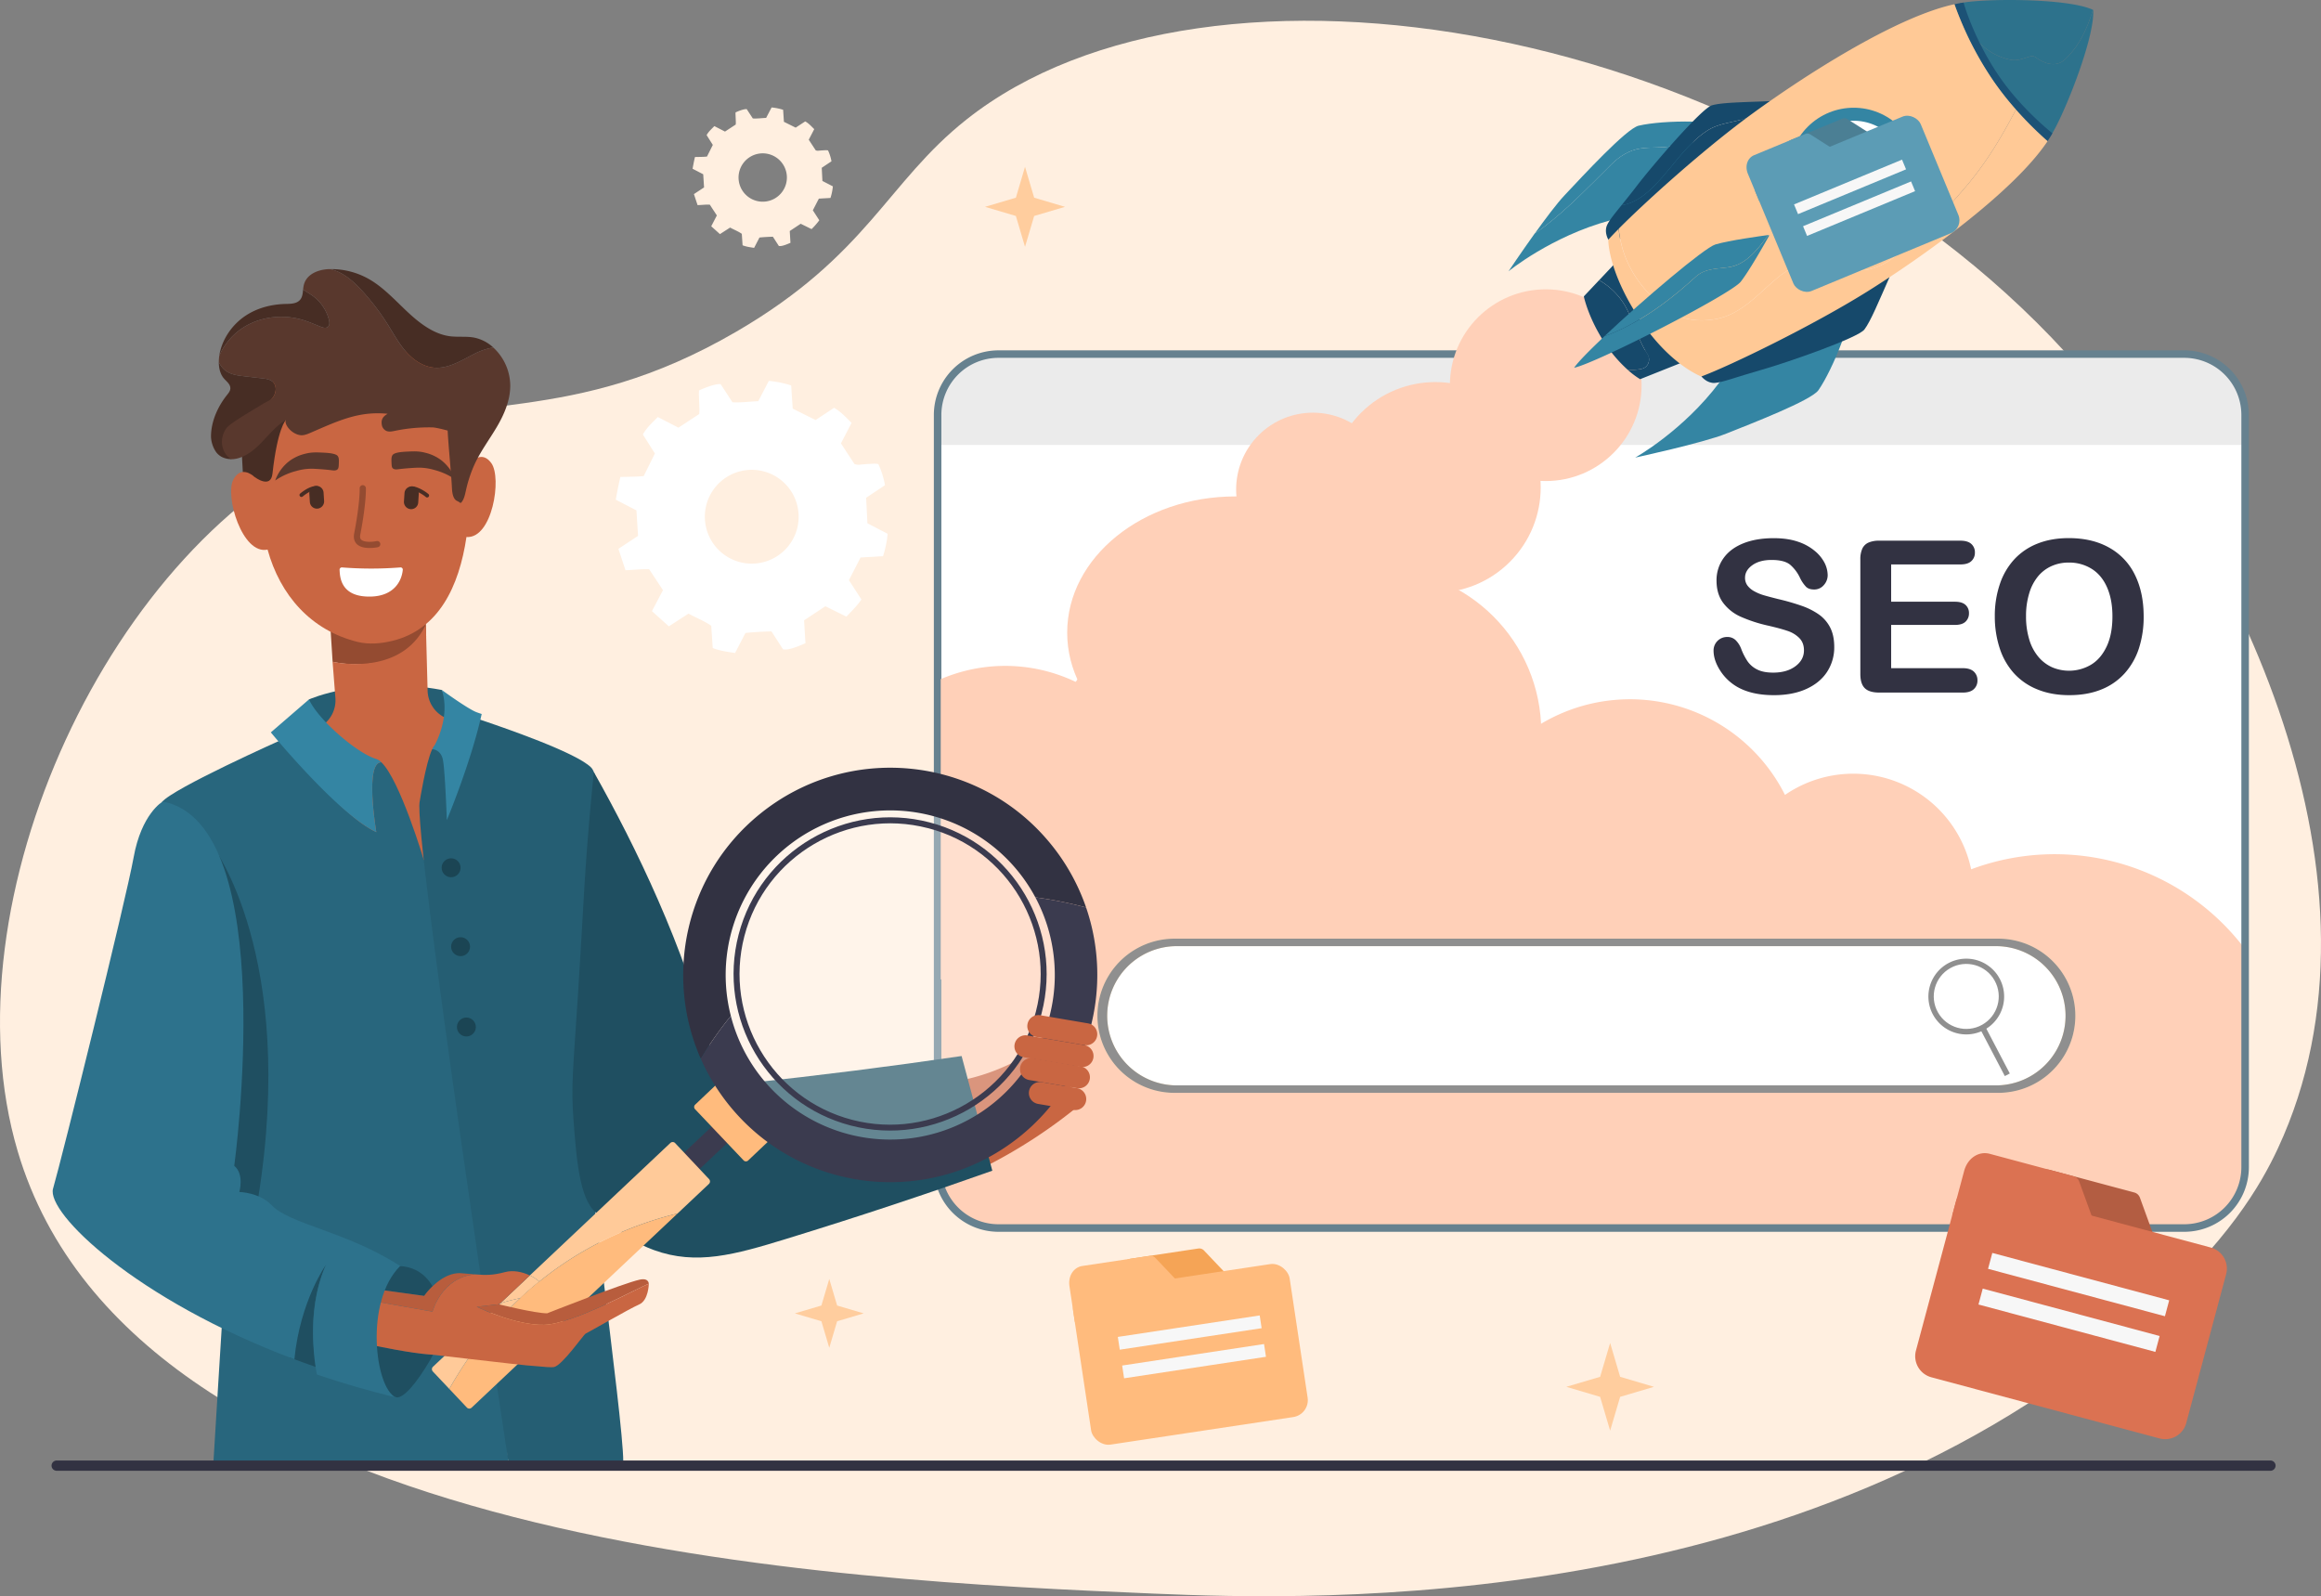
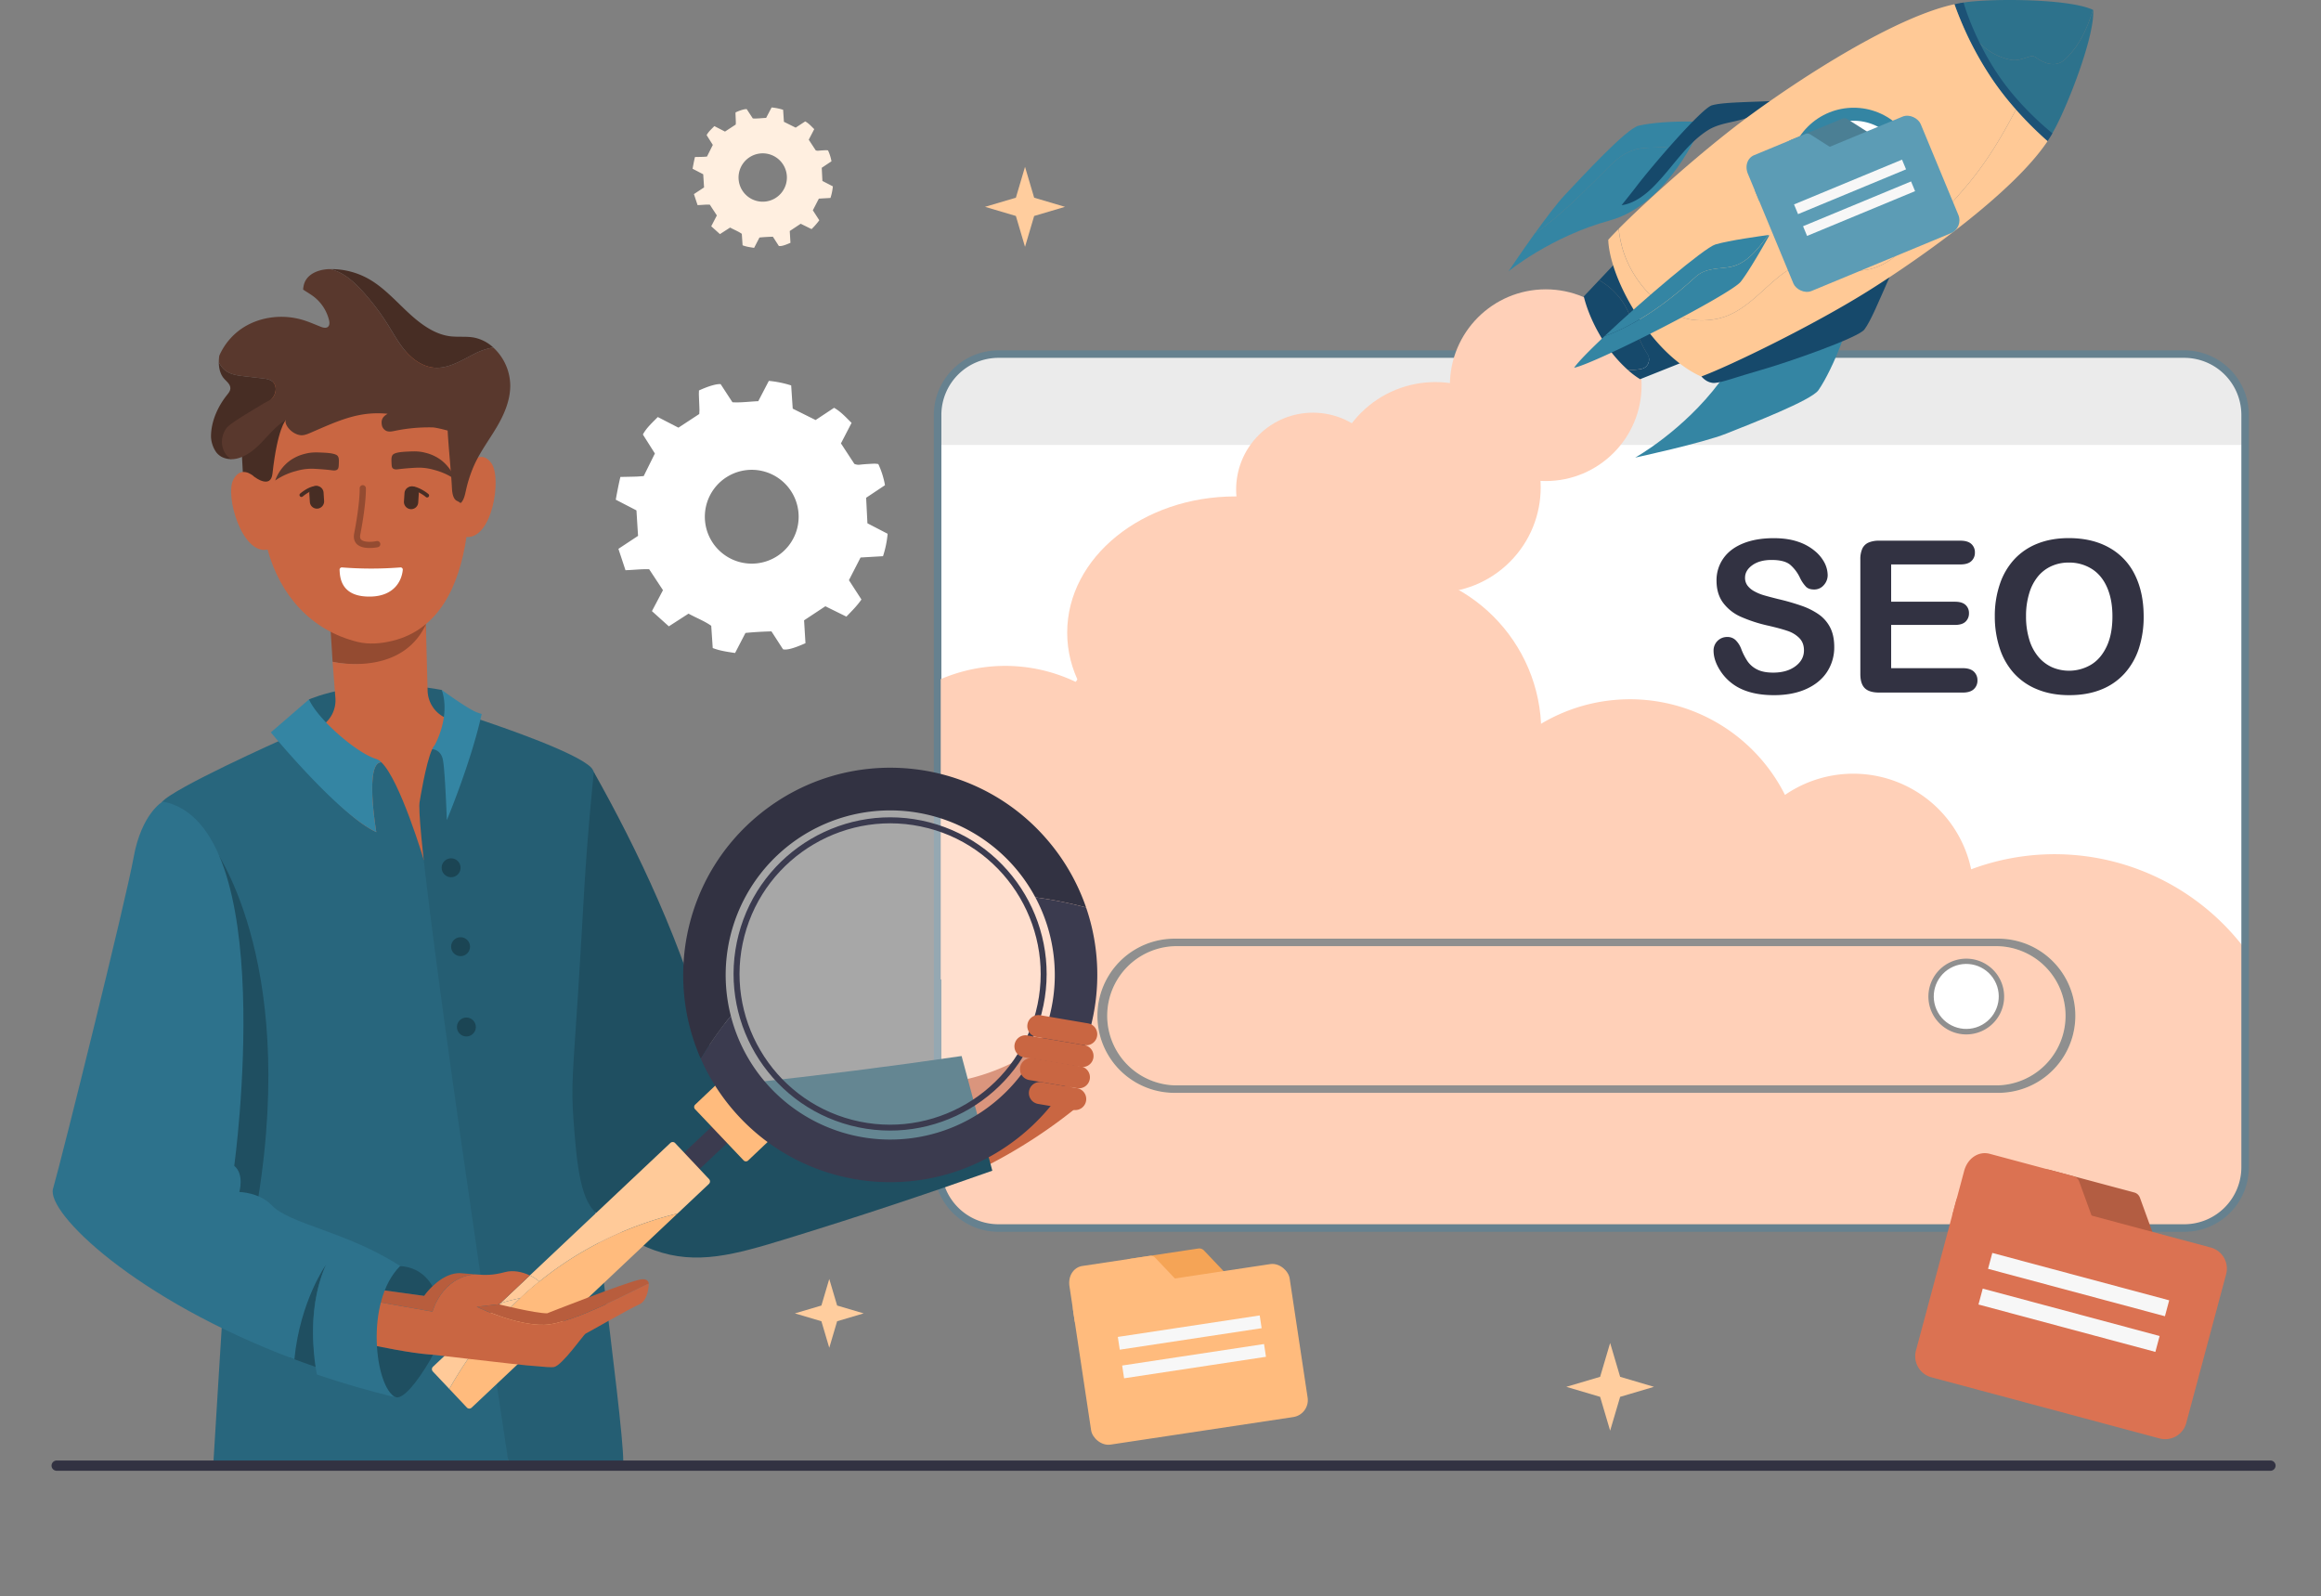
<svg xmlns="http://www.w3.org/2000/svg" viewBox="0 0 2400.41 1650.76">
  <rect x="0" y="0" width="2400.41" height="1650.76" fill="#808080" stroke="none" />
  <defs>
    <style>.cls-1{fill:#ffefe0;}.cls-2,.cls-20{fill:#fff;}.cls-3{fill:#ffd0b8;}.cls-4{fill:#ebebeb;}.cls-5{fill:#ffe5ba;}.cls-6{fill:#8f8f8f;}.cls-7{fill:#66818f;}.cls-8{fill:#2d728c;}.cls-9{fill:#3485a3;}.cls-10{fill:#16496b;}.cls-11{fill:#1c5276;}.cls-12{fill:#ffc996;}.cls-13{fill:#c96642;}.cls-14{fill:#255e73;}.cls-15{fill:#472d24;}.cls-16{fill:#944b31;}.cls-17{fill:#ff9f9f;}.cls-18{fill:#28667d;}.cls-19{fill:#1f4f61;}.cls-20{opacity:0.31;}.cls-21{fill:#3b3b4f;}.cls-22{fill:#ffbb7d;}.cls-23{fill:#323242;}.cls-24{fill:#ffca99;}.cls-25{fill:#b85d3d;}.cls-26{fill:#1b4554;}.cls-27{fill:#59382d;}.cls-28{fill:#ffcd9e;}.cls-29{fill:#f5a456;}.cls-30{fill:#f7f7f7;}.cls-31{fill:#4b7f94;}.cls-32{fill:#5c9cb5;}.cls-33{fill:#b35d42;}.cls-34{fill:#db7252;}</style>
  </defs>
  <title>useo</title>
  <g id="Layer_2" data-name="Layer 2">
    <g id="illustration">
-       <path id="die" class="cls-1" d="M18.3,1190.58c-76.57-258.56,97-632,336.75-733.85,128.48-54.58,234.07-13.37,406.63-113.84,135.66-79,155.47-154,237.74-219.2C1250-75,1822.08,21.47,2136.73,365.13c179.71,196.29,345.87,550.14,219.2,822.27-17.64,37.9-51.59,97-139.78,174.73-349.77,308.09-854.81,293.1-1022.94,285.91C872.87,1634.36,140.45,1603.06,18.3,1190.58Z" />
      <g id="screen">
        <path class="cls-2" d="M969.68,429.09v778a62.91,62.91,0,0,0,62.91,62.9H2259.05a62.9,62.9,0,0,0,62.9-62.9v-778a62.9,62.9,0,0,0-62.9-62.9H1032.59A62.91,62.91,0,0,0,969.68,429.09Z" />
        <path class="cls-3" d="M969.68,1014.92V1207.1a62.9,62.9,0,0,0,62.9,62.9H2259.05a62.9,62.9,0,0,0,62.9-62.9V981.62A246.65,246.65,0,0,0,2038.6,899a124.61,124.61,0,0,0-192.54-76.93A179.39,179.39,0,0,0,1513.61,852,171.11,171.11,0,0,0,1262,906.74a274.15,274.15,0,0,0-292.29,108.18Z" />
        <path class="cls-4" d="M969.68,429.09v31.1H2322v-31.1a62.9,62.9,0,0,0-62.9-62.9H1032.58A62.9,62.9,0,0,0,969.68,429.09Z" />
-         <rect class="cls-2" x="1138.85" y="974.62" width="1003.6" height="151.68" rx="75.84" />
        <path class="cls-5" d="M2066.62,1130.18H1214.69a79.72,79.72,0,0,1,0-159.44h851.93a79.72,79.72,0,1,1,0,159.44ZM1214.69,978.5a72,72,0,0,0,0,143.92h851.93a72,72,0,0,0,0-143.92Z" />
        <path class="cls-6" d="M2066.62,1130.18H1214.69a79.72,79.72,0,0,1,0-159.44h851.93a79.72,79.72,0,1,1,0,159.44ZM1214.69,978.5a72,72,0,0,0,0,143.92h851.93a72,72,0,0,0,0-143.92Z" />
-         <rect class="cls-6" x="2059.3" y="1055.58" width="5.8" height="59.48" transform="translate(-268.16 1080.37) rotate(-27.64)" />
        <path class="cls-6" d="M2015.37,995.89a39.17,39.17,0,1,0,52.88,16.53A39.16,39.16,0,0,0,2015.37,995.89Z" />
        <circle class="cls-2" cx="2033.54" cy="1030.59" r="33.61" transform="translate(-244.21 1126.9) rotate(-29.3)" />
        <path class="cls-7" d="M2259.05,1273.88H1032.58a66.86,66.86,0,0,1-66.78-66.78v-778a66.86,66.86,0,0,1,66.78-66.78H2259.05a66.86,66.86,0,0,1,66.78,66.78v778A66.86,66.86,0,0,1,2259.05,1273.88ZM1032.58,370.07a59.09,59.09,0,0,0-59,59v778a59.09,59.09,0,0,0,59,59H2259.05a59.09,59.09,0,0,0,59-59v-778a59.09,59.09,0,0,0-59-59Z" />
        <circle class="cls-3" cx="1598.64" cy="398.34" r="99.13" />
        <circle class="cls-3" cx="1484.48" cy="504.05" r="108.93" transform="translate(78.38 1197.32) rotate(-45)" />
        <circle class="cls-3" cx="1357.84" cy="506.2" r="79.42" transform="translate(39.77 1108.4) rotate(-45)" />
        <path class="cls-3" d="M972.92,702.35v310.38a168.9,168.9,0,1,0,0-310.38Z" />
        <ellipse class="cls-3" cx="1277.63" cy="654.22" rx="173.93" ry="140.84" />
        <circle class="cls-3" cx="1425.09" cy="756.94" r="168.9" />
        <circle class="cls-3" cx="1232.62" cy="791.62" r="147.99" />
        <path class="cls-8" d="M2080.19,62c7.4,1.15,13.84-2.35,20.71-3.93,1.92-.42,4,.77,5.17,1.77,9.27,6.5,20.94,10,30,1.25,14.44-13.79,22.18-31,28.08-49.53a13.38,13.38,0,0,0,.32-1.44l.32.15c2.08,29.9-33.21,115.84-44.34,130.61,0,0-24.89-7.41-60.29-59.48-29.46-43.33-33.37-65.5-33.48-73.89q.67,3,1.6,6C2036.26,37.61,2054.85,57.17,2080.19,62Z" />
        <path class="cls-8" d="M2027,3.46c17.77-4.9,110-6.11,137.45,6.66a13.38,13.38,0,0,1-.32,1.44c-5.9,18.57-13.64,35.74-28.08,49.53-9,8.78-20.7,5.25-30-1.25-1.12-1-3.25-2.19-5.17-1.77-6.87,1.58-13.31,5.08-20.71,3.93-25.34-4.83-43.93-24.39-51.94-48.51q-.93-3-1.6-6A15,15,0,0,1,2027,3.46Z" />
        <path class="cls-9" d="M1905.12,353.08c-7.31,19.85-17.08,39.9-24.52,50.5s-70.38,34.9-95.09,44.77-94.37,24.88-94.37,24.88,49.55-27.56,87.33-78,123-51.58,123-51.58Z" />
        <path class="cls-9" d="M1694.63,130c12.58-3,34.82-4.73,56-4.23l6.8,6.29c-8.15,8.24-16.4,16.49-28.33,19-10.67,2.28-21.17.81-32.26,2.47-11.61,1.56-22,8.19-30.67,16.78-22.93,22.83-44.11,44.92-69.05,64.14-3,2.31-6.36,4.79-9.86,7.08,11-15.29,22.87-31.15,30.78-39.53C1636.28,182.62,1682,133,1694.63,130Z" />
        <path class="cls-9" d="M1597.09,234.42c24.94-19.22,46.12-41.31,69.05-64.14,8.64-8.59,19.06-15.22,30.67-16.78,11.09-1.66,21.59-.19,32.26-2.47,11.93-2.47,20.18-10.72,28.33-19l.63.59s-32.43,78.82-93.22,95.4-104.65,52.51-104.65,52.51,12.73-19.05,27.07-39.07C1590.73,239.21,1594,236.73,1597.09,234.42Z" />
        <path class="cls-10" d="M1954.19,286.63c-11.15,25.06-19.44,45.48-26,54.13s-79.16,33.94-106,41.58-40.27,13.05-48.64,13.66-13.91-6.72-13.91-6.72l9.83-20.35,178.31-91.84Z" />
-         <path class="cls-10" d="M1714.05,188.84c17.88-19,31.28-41.18,53.26-54.76,14.25-8.33,31.58-7.45,46.25-15.16a72.14,72.14,0,0,0,17.26-13.77l6.1,9-151,132-22.54,1.66s-4.77-7.85-1.13-15.41c2.31-4.81,7.19-10.8,14.8-20.22C1691.17,210.39,1704.32,199.55,1714.05,188.84Z" />
        <path class="cls-10" d="M1770.53,108.91c10.47-3,32.51-3.16,59.91-4.31l.38.55a72.14,72.14,0,0,1-17.26,13.77c-14.67,7.71-32,6.83-46.25,15.16-22,13.58-35.38,35.81-53.26,54.76-9.73,10.71-22.88,21.55-37,23.35,4.36-5.39,9.61-11.91,15.8-20C1709.85,170,1760.06,111.86,1770.53,108.91Z" />
        <path class="cls-10" d="M1703.51,365.67c-10-15.37-14-33.91-23.08-49.92a73.93,73.93,0,0,0-26.57-26L1672,270.5l70.24,103.31-46,18.33a83.29,83.29,0,0,1-13-9.86,48.15,48.15,0,0,0,14.28-.78C1704.78,380.19,1707.72,371.86,1703.51,365.67Z" />
        <path class="cls-10" d="M1680.43,315.75c9.07,16,13.08,34.55,23.08,49.92,4.21,6.19,1.27,14.52-6,15.83a48.15,48.15,0,0,1-14.28.78,140.5,140.5,0,0,1-22.31-25.75c-18.16-26.7-22.91-50-22.91-50l15.83-16.79A73.93,73.93,0,0,1,1680.43,315.75Z" />
        <path class="cls-11" d="M2021.33,4.37a348,348,0,0,0,39.73,78.47c20.87,30.7,47.48,55.14,56.58,63.1,1.83-2.74,3.51-5.45,5-8.11,0,0-32.08-25.09-55.39-59.38-26.42-38.87-36.49-75.77-36.49-75.77C2027.72,3.1,2024.57,3.67,2021.33,4.37Z" />
        <path class="cls-12" d="M1724.27,320.34c14.63,10.86,33.12,12.77,50.42,9.61,25.69-4.8,42.74-25,61.69-41,12.87-11,28.66-20.39,45.91-17.64,12.58,1.86,23.42,7.16,36.4,8.28,15.68,1.11,29.53-5.14,41.28-14.48a547.91,547.91,0,0,0,72.93-71.75c21.17-24.76,37.1-51.49,52-80a375.7,375.7,0,0,0,32.72,32.66c-35.59,53.27-130.74,120.53-185.12,154.65-57.19,35.87-142.81,77.45-173,88.69,0,0-31.41-11.68-61.48-55.93-35.56-52.3-34.7-85.53-34.7-85.53,2.79-3.09,6.4-6.86,10.67-11.17a120.19,120.19,0,0,0,2.36,14C1682.59,279,1700.87,303.22,1724.27,320.34Z" />
        <path class="cls-12" d="M2021.33,4.37a348,348,0,0,0,39.73,78.47,306.2,306.2,0,0,0,23.86,30.44c-14.92,28.55-30.85,55.28-52,80A547.91,547.91,0,0,1,1960,265.07c-11.75,9.34-25.6,15.59-41.28,14.48-13-1.12-23.82-6.42-36.4-8.28-17.25-2.75-33,6.63-45.91,17.64-19,16-36,36.24-61.69,41-17.3,3.16-35.79,1.25-50.42-9.61-23.4-17.12-41.68-41.35-47.85-69.72a120.19,120.19,0,0,1-2.36-14c28.77-29,88.07-82.22,135.42-117C1861.2,81.61,1958.7,17.89,2021.33,4.37Z" />
        <circle class="cls-9" cx="1917.1" cy="178.63" r="67.21" transform="translate(435.2 1407.91) rotate(-45)" />
        <path class="cls-2" d="M1879.25,198.24c12.73,8.08,27.92.47,35-12.46,5.82-10.74,18.32-5.67,27.8-1.71,5.94,2.75,11.08-3,13.63-7.9,4-7.67,6.27-15.81,8.27-24a53.79,53.79,0,0,1-91.29,56.73l-.09-.13a53.55,53.55,0,0,1-9.18-28A45.44,45.44,0,0,0,1879.25,198.24Z" />
        <path class="cls-2" d="M1942,184.07c-9.48-4-22-9-27.8,1.71-7,12.93-22.23,20.54-35,12.46a45.44,45.44,0,0,1-15.9-17.5,54.08,54.08,0,0,1,4.7-24.21A53.41,53.41,0,0,1,1881.88,138a54.67,54.67,0,0,1,5-3.83,53.79,53.79,0,0,1,74.72,14.25c.84,1.23,1.61,2.48,2.33,3.75-2,8.22-4.24,16.36-8.27,24C1953.09,181.07,1948,186.82,1942,184.07Z" />
        <path class="cls-9" d="M1753.64,286.34c9.47-8.7,21.51-8.29,33.12-9.85,18.83-2.22,31-18.55,42.11-33.45a.68.68,0,0,1,.64,1c-3.52,6.29-20.15,35.79-29.21,47.3-10.16,12.91-148.47,83.84-172.32,89,3.83-5.74,15.92-18.06,31.65-32.88,5.74-1.6,11.24-4.33,16.88-6.85C1705.85,326.52,1729.86,307.94,1753.64,286.34Z" />
        <path class="cls-9" d="M1774.09,252.8c14-4.18,47.59-8.8,54.73-9.76h0c-11.13,14.9-23.28,31.23-42.11,33.45-11.61,1.56-23.65,1.15-33.12,9.85-23.78,21.6-47.79,40.18-77.13,54.25-5.64,2.52-11.14,5.25-16.88,6.85C1699.52,309.86,1762.8,256.18,1774.09,252.8Z" />
      </g>
      <g id="man">
        <path class="cls-13" d="M992.91,1117.51a218,218,0,0,0,30.71-8.47,223.47,223.47,0,0,0,68.84-39.71l20.64,76.24c-12.24,9.89-26,20.09-41.29,30.18a533.69,533.69,0,0,1-59.31,33.89Z" />
        <path class="cls-14" d="M317.69,770.45c0-1.62,1.89-47.14,1.89-47.14s55.63-25,137.28-9.79l15.06,25.14-22.24,97.52L340.47,821.34Z" />
        <polygon class="cls-15" points="242.9 455.26 249.52 458.23 252.75 518.45 287.9 520.82 273 430.33 242.9 455.26" />
        <path class="cls-16" d="M440.75,658.56l-1.78-75a0,0,0,0,0,0,0c-3,9.4-6.52,18.84-10.55,28.35-14.59,31.22-55.48,8.28-87.94,17.19L344,684.42h0S404.53,699.15,440.75,658.56Z" />
        <path class="cls-13" d="M363.73,996.79s129-98,152.1-227.46L460,742a31.71,31.71,0,0,1-17.75-27.61l-1.83-68.52c-25.88,55-96.45,38.53-96.45,38.53l2.9,37.32a31.62,31.62,0,0,1-15.44,29.72c-17.48,10.31-43.94,25.39-56.88,30.12C274.58,781.58,276.79,884.59,363.73,996.79Z" />
        <path class="cls-17" d="M485.62,479.7c0-.23,0-.46,0-.69l-.57,1.45S485.23,480.17,485.62,479.7Z" />
        <path class="cls-13" d="M508.18,479c-9.61-13.34-20-2.4-22.57.7-.38.46-.6.76-.6.76l.57-1.45c-.74-16.84-2.21-33.18-4-48.15-21-79.43-121.68-95.29-182.94-51.5-34.05,25.18-40.26,65.52-35.26,113.11h0c0,.31.07.63.1.94-3.4-3.07-14.54-11.47-22.11,2.47-9,16.62,9,78.15,35.34,72.47l0-.07c13,47.28,44.83,83.61,93.06,95.53,11.79,2.92,24.34,1.77,36.14-1.11,47.7-11.63,68.84-55.9,76.51-107.35C509.17,557.36,519.21,494.31,508.18,479ZM323.65,436.72c1.32-.6,2.49-1.32,3.86-1.87,2.3-.93,4.64-1.7,7-2.49-2.33.79-4.67,1.56-7,2.49C326.14,435.4,325,436.12,323.65,436.72Z" />
        <path class="cls-15" d="M256.15,484.57l7.33,8.84S280,506,281.8,489.88c5.21-47.34,13.81-55.46,13.81-55.46L253,434Z" />
        <path class="cls-18" d="M220.77,1511.44H525.7L476.49,900.7l-38.24-11.53s-24.57-82.49-43.86-100.87c-17.56.05-5.2,72.22-5.2,72.22-39-17.78-97.32-95.74-97.32-95.75h0s-112.94,50.4-124.51,64.77c0,0,86.12,155.79,73.36,359.79S220.77,1511.44,220.77,1511.44Z" />
        <path class="cls-19" d="M605.34,1237.7c13.28,17.74,36.12,42.34,70.95,55.07,43.91,16,83.74,4.75,137.13-11.65,76.84-23.6,147.88-47.36,212.85-70.42L994.5,1092.1q-110.68,16.22-221.85,28.06-48.66,5.19-97.42,9.53Z" />
        <path class="cls-14" d="M598.61,1076.3C595.73,984.82,632,814,611.18,793.54c-15.42-15.16-86.29-39.94-122.09-51.8-11.11,50.21-27,87-27,87s-1.43-36.27-2.15-47.05-13-6.86-13-6.86c-6.66,14.52-12.85,53.91-12.85,53.91-7.54,29.09,91.59,682.71,91.59,682.71H644.58C644.58,1465.77,601.48,1167.78,598.61,1076.3Z" />
        <path class="cls-9" d="M389.19,860.52s-12.36-72.17,5.2-72.22a13.46,13.46,0,0,0-5.2-3.38c-19.73-5.75-60.3-40.66-69.61-61.61l-39.47,34.1S350.2,842.74,389.19,860.52Z" />
        <path class="cls-19" d="M597.93,1025.91c-5.22,81.22-7.53,96.32-4.77,132.9,3.43,45.43,7,86.6,27,98,27.4,15.57,91.07-22.16,113.31-75.71,15.51-37.35,7.19-73.52,1.59-95.31-27.48-107-77-209.43-120.92-287.4-.44,4.33-1.1,10.91-1.86,18.92C604.31,900.34,603.75,935.13,597.93,1025.91Z" />
        <path class="cls-19" d="M387.6,1391.67c3.58,22.35,9.53,48.29,19.25,52.58,1.13.28,2.21.57,3.34.84l.26,0c7.06.39,19.64-13.27,34.93-39.45.89-1.52,1.63-3.1,2.41-4.66-1.74-.15-3.42-.29-5-.4C429.75,1399.65,409,1396,387.6,1391.67Z" />
        <path class="cls-19" d="M447.32,1330.25c-6.24-10.73-16.14-19.25-31.82-20.76a9,9,0,0,0-4.37.83c-3.26,1.38-6.64,4.27-9.89,7.45a44.45,44.45,0,0,0-9.92,15.84l47.35,6.54A72.57,72.57,0,0,1,447.32,1330.25Z" />
        <path class="cls-15" d="M328.32,526a7.54,7.54,0,0,0,6.88-8l-.56-8.57a7.33,7.33,0,0,0-7.86-6.89,7.54,7.54,0,0,0-6.88,8l.56,8.57A7.33,7.33,0,0,0,328.32,526Z" />
        <path class="cls-13" d="M294.35,497.58a5,5,0,0,1-3.25-8.88c11.31-9.59,27.39-12.87,41-8.35a5,5,0,1,1-3.18,9.56c-10.3-3.44-22.59-.89-31.29,6.48A5,5,0,0,1,294.35,497.58Z" />
        <path class="cls-15" d="M311.79,513.93a2,2,0,0,1-1.29-3.56c5.52-4.64,13.85-9.29,19.16-7.15a2,2,0,0,1,1.11,2.62,2,2,0,0,1-2.63,1.11c-2.82-1.15-9.29,1.66-15.05,6.5A2,2,0,0,1,311.79,513.93Z" />
        <path class="cls-15" d="M424.66,526.55a7.54,7.54,0,0,1-6.88-8l.56-8.57a7.33,7.33,0,0,1,7.86-6.89,7.54,7.54,0,0,1,6.88,8l-.55,8.57A7.34,7.34,0,0,1,424.66,526.55Z" />
        <path class="cls-13" d="M462.86,497.58a5,5,0,0,1-3.25-1.19c-8.7-7.37-21-9.92-31.28-6.48a5,5,0,0,1-3.19-9.56c13.59-4.52,29.67-1.24,41,8.35a5,5,0,0,1-3.26,8.88Z" />
        <path class="cls-15" d="M441.72,514.46a2,2,0,0,1-1.3-.48c-5.29-4.44-12.6-7.24-14.35-7a2,2,0,0,1-3.17-2.44,3.31,3.31,0,0,1,2.43-1.51c4-.65,12.64,3.61,17.69,7.85a2,2,0,0,1-1.3,3.56Zm-15.39-7.79h0Z" />
        <path class="cls-16" d="M382.14,566.72c-4.52,0-9.77-.83-13.06-4-1.89-1.85-3.91-5.26-2.8-11,6.18-32.13,5.71-46.49,5.7-46.63a3.22,3.22,0,0,1,3.09-3.35,3.29,3.29,0,0,1,3.35,3.08c0,.6.54,15.09-5.81,48.12-.69,3.56.56,4.78,1,5.18,3,2.9,11.28,2.44,15.82,1.46a3.22,3.22,0,0,1,1.37,6.3A43.9,43.9,0,0,1,382.14,566.72Z" />
        <path class="cls-2" d="M414.08,586.81a386,386,0,0,1-60.28,0,2.35,2.35,0,0,0-2.6,2.37c.38,6.76.5,28.59,32.37,27.77,24.2-.62,32-16.41,33-27.75A2.27,2.27,0,0,0,414.08,586.81Z" />
        <path class="cls-19" d="M219,873.47s88.5,113.91,47.93,366.13l-14.17,30-71.08-99.92Z" />
        <path class="cls-19" d="M337.25,1307.71s-31.65,35.94-37.53,96.26c9.06,3.39,18.29,6.73,27.81,10C327.45,1413.61,314.26,1359.17,337.25,1307.71Z" />
        <path class="cls-9" d="M458,785.45c2.28,10.56,4.13,62.68,4.13,62.68s24.94-59.53,36.05-109.74c-1.69-.56-3.38-1.14-5-1.73-8.95-3.18-36.27-23.14-36.27-23.14,9.34,28-7.31,57-7.31,57a16.37,16.37,0,0,0-2.59,4.27S455.71,774.86,458,785.45Z" />
        <ellipse class="cls-20" cx="919.31" cy="1012.02" rx="179.78" ry="175.19" transform="translate(-225.85 1758.97) rotate(-80.86)" />
        <rect class="cls-21" x="732.28" y="1125.52" width="23.36" height="96.18" transform="translate(399.45 2519.76) rotate(-133.27)" />
        <path class="cls-22" d="M716.47,1145H796a0,0,0,0,1,0,0v30.56a3.3,3.3,0,0,1-3.3,3.3h-73a3.3,3.3,0,0,1-3.3-3.3V1145a0,0,0,0,1,0,0Z" transform="translate(1078.75 -186.4) rotate(46.51)" />
        <path class="cls-23" d="M1086.6,872.69a214,214,0,0,1,36.65,65.78A411,411,0,0,0,1070.78,928a170.2,170.2,0,0,0-314.92,122.64,370.2,370.2,0,0,0-31.07,44.3c-38-86-15.91-190.22,60.47-252.63C876.89,767.42,1011.8,781,1086.6,872.69Z" />
        <path class="cls-21" d="M788.86,1116a170.23,170.23,0,0,0,281.92-188,411,411,0,0,1,52.47,10.49c28.33,82.44,4.31,177.37-67.14,235.75-91.63,74.87-226.54,61.26-301.33-30.4a214.19,214.19,0,0,1-30-48.9,370.2,370.2,0,0,1,31.07-44.3A169.62,169.62,0,0,0,788.86,1116Z" />
        <path class="cls-21" d="M961.32,850.46c86.39,22.46,138.38,111.06,115.91,197.51s-111.05,138.5-197.44,116S741.42,1052.94,763.89,966.5,874.94,828,961.32,850.46Zm-1.55,6c-83.09-21.6-168.29,28.47-189.91,111.63s28.39,168.38,111.48,190,168.3-28.46,189.92-111.62S1042.87,878,959.77,856.42Z" />
        <path class="cls-22" d="M700.75,1254.94l-213,200.81a3.48,3.48,0,0,1-4.94-.15l-18.13-19.25c25.88-45.9,67.87-100.07,134.53-139.93A367.32,367.32,0,0,1,700.75,1254.94Z" />
        <path class="cls-24" d="M516.88,1348.35c4.56-2.13,12.84-4,21.11-5.86q-10.17,9.48-19.19,19.27a387.22,387.22,0,0,0-34.7,43.45c-7.32,10.62-13.77,21.08-19.44,31.14l-17-18a3.49,3.49,0,0,1,.15-4.94l11.7-11,47.61-44.87Z" />
        <path class="cls-24" d="M733.2,1224.35l-32.45,30.59a367,367,0,0,0-101.56,41.48,360.94,360.94,0,0,0-41.42,28.89A41.26,41.26,0,0,0,548,1319l145.31-137a3.51,3.51,0,0,1,4.95.15l35.07,37.25A3.51,3.51,0,0,1,733.2,1224.35Z" />
        <path class="cls-25" d="M491.18,1317.9h0c-4-.32-8.52-.74-14-1.16-12.05-.91-22.79,6.72-29.85,13.51a72.57,72.57,0,0,0-8.65,9.9l-47.35-6.54a74.67,74.67,0,0,0-3.48,12.26l59.48,10.55S456.57,1320.94,491.18,1317.9Z" />
        <path class="cls-25" d="M562.74,1370.07c30.17-.72,98.66-39.2,108.23-42.41,0,0,.29-6.38-9.46-4.28-16.54,3.55-95.64,34.8-95.64,34.8-12.57,0-50-9.34-50-9.34l-22.83,2.55S532.57,1370.79,562.74,1370.07Z" />
        <path class="cls-24" d="M557.77,1325.31q-10.39,8.39-19.78,17.18c-8.27,1.89-16.55,3.73-21.11,5.86L548,1319A41.26,41.26,0,0,1,557.77,1325.31Z" />
        <path class="cls-22" d="M538,1342.49q9.38-8.77,19.78-17.18c2.46,2.21,4.13,4.45,4.64,6.41C563.66,1336.4,550.85,1339.53,538,1342.49Z" />
        <path class="cls-13" d="M671,1327.66s-.2,17.14-10,21.37-53.39,29.4-55.32,30.14-24.1,32.9-32.8,34.6c-2.29.45-9.84-.06-20.37-1.1h0c-4.16,0-36.22-3.74-68.4-7.46l-24.54-2.84-12.45-1.4-4.31-.35c-4.24-.32-9.35-.94-15-1.75-11.68-1.68-25.78-4.28-40.23-7.2-2.41-15.08-2.65-31.54.24-45.8l59.48,10.55s9.25-35.48,43.86-38.52h0c11.46.93,18.5,1,31.12-2.35,8.53-2.28,18.06-.21,25.71,3.44l-31.14,29.36c-.35.16-.68.32-1,.49l-22.84,2.55s5.56,2.73,14.11,6.11c3.45,1.36,7.38,2.82,11.63,4.26,13.29,4.48,29.66,8.64,43.94,8.31C592.91,1369.35,661.4,1330.87,671,1327.66Z" />
        <path class="cls-8" d="M413.88,1309.25c-55.61-35.86-113.78-42.88-133-62.93-12.73-13.28-33.36-13.61-33.36-13.61s5.35-18.54-5.26-27c0,0,48.53-353.11-73.71-376.76-.67-.13-22.33,13-30.35,57.69S63.6,1199.32,54.86,1229.27c-7.22,24.77,85,114.67,249.6,176.46,5.88-60.31,32.79-98,32.79-98-23,51.46-9.59,113.46-9.52,113.77,25.58,8.67,52.79,16.65,81.64,23.65C387.86,1435.63,376.75,1346.12,413.88,1309.25Z" />
        <circle class="cls-26" cx="466.54" cy="897.41" r="9.79" transform="translate(-497.92 592.74) rotate(-45)" />
        <circle class="cls-26" cx="476.33" cy="979.02" r="9.79" />
        <circle class="cls-26" cx="482.35" cy="1062.13" r="9.79" transform="translate(-662.18 1287.55) rotate(-76.72)" />
-         <path class="cls-15" d="M248.48,340.83c18.57-13.35,43.63-16.52,65.46-9.71,6.06,1.88,11.86,4.47,17.76,6.79,2.42,1,5.43,1.79,7.42.11s1.72-4.64,1.12-7.09a43.86,43.86,0,0,0-16.67-24.84c-3.25-2.37-6.82-4.35-10.1-6.64-.34,3.36-.57,6.73-2.26,9.44-3.19,5.13-9.72,5.31-15.28,5.42-14.78.29-29.75,3.93-42.43,12.5s-22.9,22.37-26.29,38.55c-.17.79-.29,1.61-.41,2.42A66.14,66.14,0,0,1,248.48,340.83Z" />
        <path class="cls-15" d="M465.26,347.72c-16.08-2.11-30.27-12.62-42.75-24.17S398.41,299,384.23,290.2a78.87,78.87,0,0,0-42.91-11.89,41.6,41.6,0,0,1,6.89,2.11c11,4.57,19.9,13.1,27.85,22A246.57,246.57,0,0,1,401,335.49c6.06,9.62,11.5,19.74,19,28.26s17.6,15.48,28.93,16.47c14.8,1.28,28.29-7.54,41.56-14.23a68.35,68.35,0,0,1,19.62-6.67A41,41,0,0,0,489.69,349C481.62,347.66,473.36,348.78,465.26,347.72Z" />
        <path class="cls-15" d="M245.72,447.93C252.3,436.71,262.38,428,272.66,420c4-3.1,8.16-6.24,10.62-10.65s2.74-10.49-.79-14.11c-2.79-2.85-7.08-3.48-11.05-3.94l-19.05-2.23c-6.42-.75-13.14-1.61-18.47-5.29a22.43,22.43,0,0,1-7.64-9.52c0,6.44,1.48,12.78,5.43,17.29,2.75,3.14,6.84,6,6.5,10.43-.2,2.53-1.9,4.55-3.41,6.45-9.38,11.77-16.4,26.9-16.59,42.69a30.08,30.08,0,0,0,5.17,16.21,17.17,17.17,0,0,0,8.73,6.35,22,22,0,0,0,7.08,1.15C238.36,465.65,241,456,245.72,447.93Z" />
        <path class="cls-27" d="M448.9,380.22c-11.33-1-21.4-7.94-28.93-16.47s-13-18.64-19-28.26a246.57,246.57,0,0,0-24.89-33.07c-7.95-8.9-16.83-17.43-27.85-22a41.6,41.6,0,0,0-6.89-2.11c-.37,0-.74,0-1.11,0-10.71.36-23.29,4.93-26.06,16.57a32.46,32.46,0,0,0-.68,4.57c3.28,2.29,6.85,4.27,10.1,6.64a43.86,43.86,0,0,1,16.67,24.84c.6,2.45.82,5.46-1.12,7.09s-5,.85-7.42-.11c-5.9-2.32-11.7-4.91-17.76-6.79-21.83-6.81-46.89-3.64-65.46,9.71a66.14,66.14,0,0,0-21.68,26.95,43.1,43.1,0,0,0-.52,6.52,22.43,22.43,0,0,0,7.64,9.52c5.33,3.68,12.05,4.54,18.47,5.29l19.05,2.23c4,.46,8.26,1.09,11.05,3.94,3.53,3.62,3.26,9.7.79,14.11s-7.51,5.9-11.19,8.18c-11.06,6.84-34.4,20.19-38,25.33-8.49,12.15-4.31,26.39,5.09,32,9.82,0,19.65-6.12,27.4-13.48,9.62-9.14,17.83-20.48,29-27-1.85,3.91,4.88,13.64,14.23,15.5,3.88.77,7.76-.82,11.44-2.41,28.09-12.12,49.72-22.64,79.66-19.58-5.76,3.13-6.68,6.81-6.12,10.9a8.28,8.28,0,0,0,5.09,6.94c2.79,1,5.81.35,8.7-.25A173.05,173.05,0,0,1,447.16,442c4.17.08,15.81,3.28,15.81,3.28.8,16.15,3.64,43.34,4.44,59.49.26,5.25,1.21,11.61,5.59,13.45,3.33,1.4,3,3.32,5.13.08S481,511,481.9,507.11a134.57,134.57,0,0,1,9-27.13c6.3-13.56,15.18-25.35,22.71-38.08s13.89-27.09,14.11-42.36a54.07,54.07,0,0,0-17.65-40.22A68.35,68.35,0,0,0,490.46,366C477.19,372.68,463.7,381.5,448.9,380.22Z" />
        <path class="cls-13" d="M1121.47,1080.83l-49.51-8.42a11.41,11.41,0,0,1-9.33-13.16h0a11.4,11.4,0,0,1,13.16-9.34l49.5,8.42a11.4,11.4,0,0,1,9.34,13.16h0A11.42,11.42,0,0,1,1121.47,1080.83Z" />
        <path class="cls-13" d="M1117.64,1103.33l-59-10a11.41,11.41,0,0,1-9.34-13.17h0a11.41,11.41,0,0,1,13.16-9.33l59,10a11.4,11.4,0,0,1,9.33,13.16h0A11.42,11.42,0,0,1,1117.64,1103.33Z" />
        <path class="cls-13" d="M1113.9,1125.33l-49.5-8.42a11.4,11.4,0,0,1-9.34-13.16h0a11.41,11.41,0,0,1,13.16-9.34l49.51,8.42a11.4,11.4,0,0,1,9.33,13.16h0A11.41,11.41,0,0,1,1113.9,1125.33Z" />
        <path class="cls-13" d="M1110.07,1147.83l-36.5-6.21a11.4,11.4,0,0,1-9.33-13.16h0a11.41,11.41,0,0,1,13.16-9.34l36.5,6.21a11.42,11.42,0,0,1,9.34,13.16h0A11.41,11.41,0,0,1,1110.07,1147.83Z" />
        <path class="cls-27" d="M406.13,484.2c1.56,1.63,4.38,1.25,5.52,1.1,9.05-1.17,18.77-1.6,20.41-1.65a55.79,55.79,0,0,1,16.55,2.2,71.12,71.12,0,0,1,12.77,4.56,68.32,68.32,0,0,1,9.29,5.37,43.64,43.64,0,0,0-14.34-19.86,44.49,44.49,0,0,0-16.55-7.72c-6.78-1.75-11.72-1.51-19.86-1.1-11.51.57-13.31,2.61-14,3.61-1.31,2-1.15,4.52-.93,9.46C405.12,482.37,405.38,483.41,406.13,484.2Z" />
        <path class="cls-27" d="M349.16,485.3c-1.56,1.63-4.38,1.25-5.52,1.1-9.05-1.17-18.77-1.59-20.41-1.65A55.75,55.75,0,0,0,306.68,487a69,69,0,0,0-12.76,4.56,66.87,66.87,0,0,0-9.3,5.37A43.64,43.64,0,0,1,299,477a44.39,44.39,0,0,1,16.55-7.73c6.78-1.75,11.72-1.51,19.86-1.1,11.51.58,13.31,2.62,14,3.61,1.31,2,1.15,4.52.93,9.47C350.17,483.47,349.91,484.51,349.16,485.3Z" />
      </g>
      <g id="line">
        <path class="cls-23" d="M2347.91,1521H58.85a5.3,5.3,0,1,1,0-10.59H2347.91a5.3,5.3,0,1,1,0,10.59Z" />
      </g>
      <g id="text">
        <path class="cls-23" d="M1897,669.09a46.19,46.19,0,0,1-7.34,25.61q-7.34,11.35-21.48,17.78t-33.53,6.43q-23.25,0-38.36-8.78a51.21,51.21,0,0,1-17.41-16.88q-6.69-10.54-6.69-20.51a13.92,13.92,0,0,1,14.25-14,12.1,12.1,0,0,1,8.51,3.21,25.38,25.38,0,0,1,6,9.54,63.53,63.53,0,0,0,6.48,12.53,26.29,26.29,0,0,0,9.8,8.31q6.33,3.27,16.61,3.27,14.14,0,23-6.59t8.84-16.45q0-7.82-4.77-12.69a30.68,30.68,0,0,0-12.32-7.45q-7.55-2.57-20.19-5.46a149,149,0,0,1-28.34-9.27,45.92,45.92,0,0,1-18.11-14.46q-6.69-9.16-6.69-22.77a39,39,0,0,1,7.07-23q7.07-10.08,20.46-15.49t31.5-5.41q14.46,0,25,3.59a52.89,52.89,0,0,1,17.51,9.54A39.75,39.75,0,0,1,1887,582.1a28.83,28.83,0,0,1,3.21,12.75,15.11,15.11,0,0,1-4,10.23,12.8,12.8,0,0,1-10,4.55q-5.46,0-8.3-2.73a36.47,36.47,0,0,1-6.16-8.94,40.6,40.6,0,0,0-10.29-13.88q-6-5-19.28-5-12.33,0-19.88,5.41t-7.55,13a13.22,13.22,0,0,0,2.57,8.14,21.61,21.61,0,0,0,7.07,5.89,47.39,47.39,0,0,0,9.11,3.86q4.61,1.4,15.21,4.07a237.39,237.39,0,0,1,24,6.86,73,73,0,0,1,18.32,9.1A37.46,37.46,0,0,1,1892.81,649Q1897,657.2,1897,669.09Z" />
        <path class="cls-23" d="M2027.53,583.71h-71.67v38.57h66q7.29,0,10.88,3.26a11.13,11.13,0,0,1,3.59,8.63,11.52,11.52,0,0,1-3.54,8.73q-3.54,3.38-10.93,3.37h-66V691H2030q7.49,0,11.3,3.48a12,12,0,0,1,3.8,9.27,11.72,11.72,0,0,1-3.8,9q-3.81,3.48-11.3,3.48h-86.46q-10.39,0-15-4.6t-4.55-14.9V578.67a26.56,26.56,0,0,1,2-11.19,12.69,12.69,0,0,1,6.38-6.33,26.82,26.82,0,0,1,11.09-2h84q7.6,0,11.3,3.38a11.38,11.38,0,0,1,3.7,8.84,11.51,11.51,0,0,1-3.7,8.94Q2035.14,583.71,2027.53,583.71Z" />
        <path class="cls-23" d="M2139.49,556.49q24.42,0,41.94,9.91A64.25,64.25,0,0,1,2208,594.58q9,18.27,9,42.91a105,105,0,0,1-4.93,33.1,71.65,71.65,0,0,1-14.79,25.82A64.58,64.58,0,0,1,2173,713.13q-14.36,5.77-32.89,5.78t-33-5.95a65.47,65.47,0,0,1-24.32-16.76,71.52,71.52,0,0,1-14.73-26,105.1,105.1,0,0,1-5-32.89,101.37,101.37,0,0,1,5.2-33.21,71.19,71.19,0,0,1,15-25.71,65.09,65.09,0,0,1,24-16.23Q2121.48,556.5,2139.49,556.49Zm45.21,80.78q0-17.24-5.57-29.89t-15.91-19.12a43.78,43.78,0,0,0-23.73-6.48,42.89,42.89,0,0,0-17.63,3.59,38.66,38.66,0,0,0-13.92,10.44,49.78,49.78,0,0,0-9.22,17.52,79.17,79.17,0,0,0-3.37,23.94,81.21,81.21,0,0,0,3.37,24.22,49.61,49.61,0,0,0,9.54,17.94,40,40,0,0,0,14.14,10.66,44.63,44.63,0,0,0,40-2.57q10.23-6.1,16.29-18.86T2184.7,637.27Z" />
      </g>
      <g id="decor">
        <path class="cls-2" d="M665.72,492.34c-2.55.18-5.34.46-8.14.55-5.31.17-10.62.24-15.93.34-1.53,5.56-4.62,22.2-4.8,23.53l21.37,11.06q.82,13.18,1.67,26.35l-20.32,13.42,7.31,22.09c6.33-.18,12.41-.8,18.35-1,2.06-.07,4.11-.08,6.14,0l5.9,8.95c2.81,4.24,5.58,8.46,8.39,12.71L674.24,632l17.48,15.73,20.35-13.13c8,4.42,16.45,7.57,23.49,12.57.55,8.05,1.05,15.5,1.55,23,7.54,2.93,15.18,3.91,23.12,5.14,3.44-6.66,6.88-13.29,10.74-20.75,8.67-.86,17.86-1.38,26.87-1.62l12,18.57c4.31.87,11.15-1,23.18-6.34-.47-7.69-.94-15.61-1.43-23.65l22-14.55,21.74,10.72c5.47-5.62,11-11.12,15.58-17.7-4.44-6.86-8.73-13.47-12.94-20L890,576.55l23.22-1.35A104.79,104.79,0,0,0,918,552L897.1,541.16c-.46-9.11-.9-17.87-1.33-26.39l19.5-13a87.83,87.83,0,0,0-6.9-21.85,27.28,27.28,0,0,0-4.13-.42c-4.82.23-9.65.48-14.45,1a10.78,10.78,0,0,1-6.21-.78l-7.17-10.95-6.69-10.23,11-21.22c-5.72-5.53-11-11.59-18.11-15.57l-19.1,12.63-23.67-11.77c0-.51-.06-1-.1-1.52-.49-7.48-1-15-1.48-22.5a111.05,111.05,0,0,0-23.12-4.7l-10.93,21c-9,.35-17.72,1.65-26.69,1.12L745.3,397.27c-4.12-.45-12.84,2.1-22.42,6.55,0,1.44-.13,3.08-.08,4.71.17,5,.43,10,.58,15,0,1.62-.13,3.25-.19,4.61l-21.54,14.14-21.34-11c-5.61,5.77-11.56,10.92-15.44,18.07,4.18,6.6,8.24,13,12.42,19.63C673.46,476.71,669.69,484.31,665.72,492.34Zm124.64-4.73A48.51,48.51,0,1,1,730.7,521.5,48.51,48.51,0,0,1,790.36,487.61Z" />
        <path class="cls-1" d="M731.17,161.92c-1.31.1-2.75.24-4.2.29-2.73.09-5.47.12-8.21.17-.79,2.87-2.39,11.46-2.48,12.14l11,5.71.87,13.59-10.49,6.92c1.29,3.88,2.53,7.63,3.78,11.4,3.26-.1,6.4-.42,9.46-.52,1.07,0,2.12,0,3.17,0l3,4.62,4.32,6.56L735.57,234l9,8.11,10.51-6.77c4.12,2.28,8.48,3.91,12.11,6.48l.8,11.86c3.89,1.52,7.83,2,11.93,2.65,1.77-3.43,3.54-6.85,5.54-10.7,4.47-.44,9.21-.71,13.86-.83l6.19,9.58c2.22.44,5.75-.53,12-3.28-.24-4-.48-8.05-.73-12.19l11.33-7.51,11.22,5.53a73.86,73.86,0,0,0,8-9.13l-6.68-10.3,6.23-12.09,12-.69a54.37,54.37,0,0,0,2.47-12l-10.8-5.59c-.24-4.7-.46-9.22-.69-13.62l10.06-6.7a45.44,45.44,0,0,0-3.56-11.27,13.88,13.88,0,0,0-2.13-.22c-2.48.12-5,.25-7.45.5a5.53,5.53,0,0,1-3.2-.4l-3.7-5.65c-1.16-1.78-2.32-3.53-3.46-5.28,1.9-3.66,3.76-7.23,5.68-10.94-2.94-2.85-5.64-6-9.34-8L822.89,132l-12.21-6.07c0-.26,0-.53,0-.79-.25-3.86-.51-7.75-.76-11.6a56.92,56.92,0,0,0-11.93-2.42l-5.64,10.81c-4.63.18-9.14.85-13.77.58-2.15-3.29-4.24-6.49-6.31-9.64-2.12-.23-6.62,1.08-11.56,3.38,0,.74-.07,1.59,0,2.43.09,2.58.22,5.15.3,7.72,0,.84-.07,1.68-.1,2.38l-11.11,7.29-11-5.66c-2.89,3-6,5.64-8,9.32,2.15,3.41,4.24,6.71,6.41,10.13Zm64.3-2.44A25,25,0,1,1,764.7,177,25,25,0,0,1,795.47,159.48Z" />
        <polygon class="cls-28" points="1665.23 1388.87 1675.58 1423.85 1710.56 1434.2 1675.58 1444.56 1665.23 1479.54 1654.87 1444.56 1619.89 1434.2 1654.87 1423.85 1665.23 1388.87" />
        <polygon class="cls-28" points="857.64 1322.67 865.77 1350.13 893.22 1358.25 865.77 1366.38 857.64 1393.83 849.51 1366.38 822.06 1358.25 849.51 1350.13 857.64 1322.67" />
        <polygon class="cls-28" points="1060.09 172.53 1069.54 204.45 1101.46 213.9 1069.54 223.35 1060.09 255.27 1050.64 223.35 1018.72 213.9 1050.64 204.45 1060.09 172.53" />
        <path class="cls-29" d="M1289.83,1340.22,1162,1359.5l-5.56-36.87c-1.64-10.89,4.46-19.69,13.42-21l69.45-10.47a6.69,6.69,0,0,1,5.83,2Z" />
        <rect class="cls-22" x="1117.95" y="1320.56" width="226.45" height="159.97" rx="17.66" transform="translate(-195.02 199.18) rotate(-8.57)" />
        <path class="cls-22" d="M1239.5,1347.81l-127.88,19.28-5.56-36.88c-1.64-10.88,4.47-19.68,13.42-21l69.45-10.47a6.68,6.68,0,0,1,5.83,2Z" />
        <rect class="cls-30" x="1153.61" y="1370.94" width="148.21" height="13.33" transform="matrix(0.99, -0.15, 0.15, 0.99, -191.64, 198.41)" />
        <rect class="cls-30" x="1158.06" y="1400.49" width="148.21" height="13.33" transform="matrix(0.99, -0.15, 0.15, 0.99, -196, 199.4)" />
        <path class="cls-31" d="M1955.2,151.55,1857.73,192l-11.66-28.1c-3.44-8.3-.33-16.47,6.5-19.3l52.93-21.94a5.43,5.43,0,0,1,5,.44Z" />
        <rect class="cls-32" x="1828.23" y="145.58" width="184.76" height="130.52" rx="14.41" transform="translate(65.68 751.6) rotate(-22.52)" />
        <path class="cls-32" d="M1916.84,167.45l-97.47,40.41-11.66-28.11c-3.44-8.3-.33-16.46,6.49-19.3l52.94-21.94a5.43,5.43,0,0,1,5,.44Z" />
        <rect class="cls-30" x="1852.9" y="187.92" width="120.92" height="10.87" transform="translate(71.82 747.49) rotate(-22.52)" />
        <rect class="cls-30" x="1862.23" y="210.45" width="120.92" height="10.87" transform="translate(63.91 752.79) rotate(-22.52)" />
        <path class="cls-33" d="M2241.46,1316.57l-159.63-42.79,12.34-46c3.64-13.59,15.29-20.77,26.47-17.77l86.69,23.23a8.53,8.53,0,0,1,5.8,5.33Z" />
        <path class="cls-34" d="M2233.42,1487.57l-235.92-63.23a22.57,22.57,0,0,1-16-27.64l41.24-153.86a22.56,22.56,0,0,1,27.64-15.95l235.91,63.23a22.57,22.57,0,0,1,16,27.64l-41.24,153.86A22.56,22.56,0,0,1,2233.42,1487.57Z" />
        <path class="cls-34" d="M2178.64,1299.73,2019,1257l12.34-46c3.64-13.59,15.28-20.77,26.46-17.77l86.69,23.23a8.53,8.53,0,0,1,5.81,5.33Z" />
        <rect class="cls-30" x="2054.9" y="1320.08" width="189.39" height="17.03" transform="translate(417.25 -511.22) rotate(15)" />
        <rect class="cls-30" x="2045.01" y="1356.97" width="189.39" height="17.03" transform="translate(426.46 -507.4) rotate(15)" />
      </g>
    </g>
  </g>
</svg>